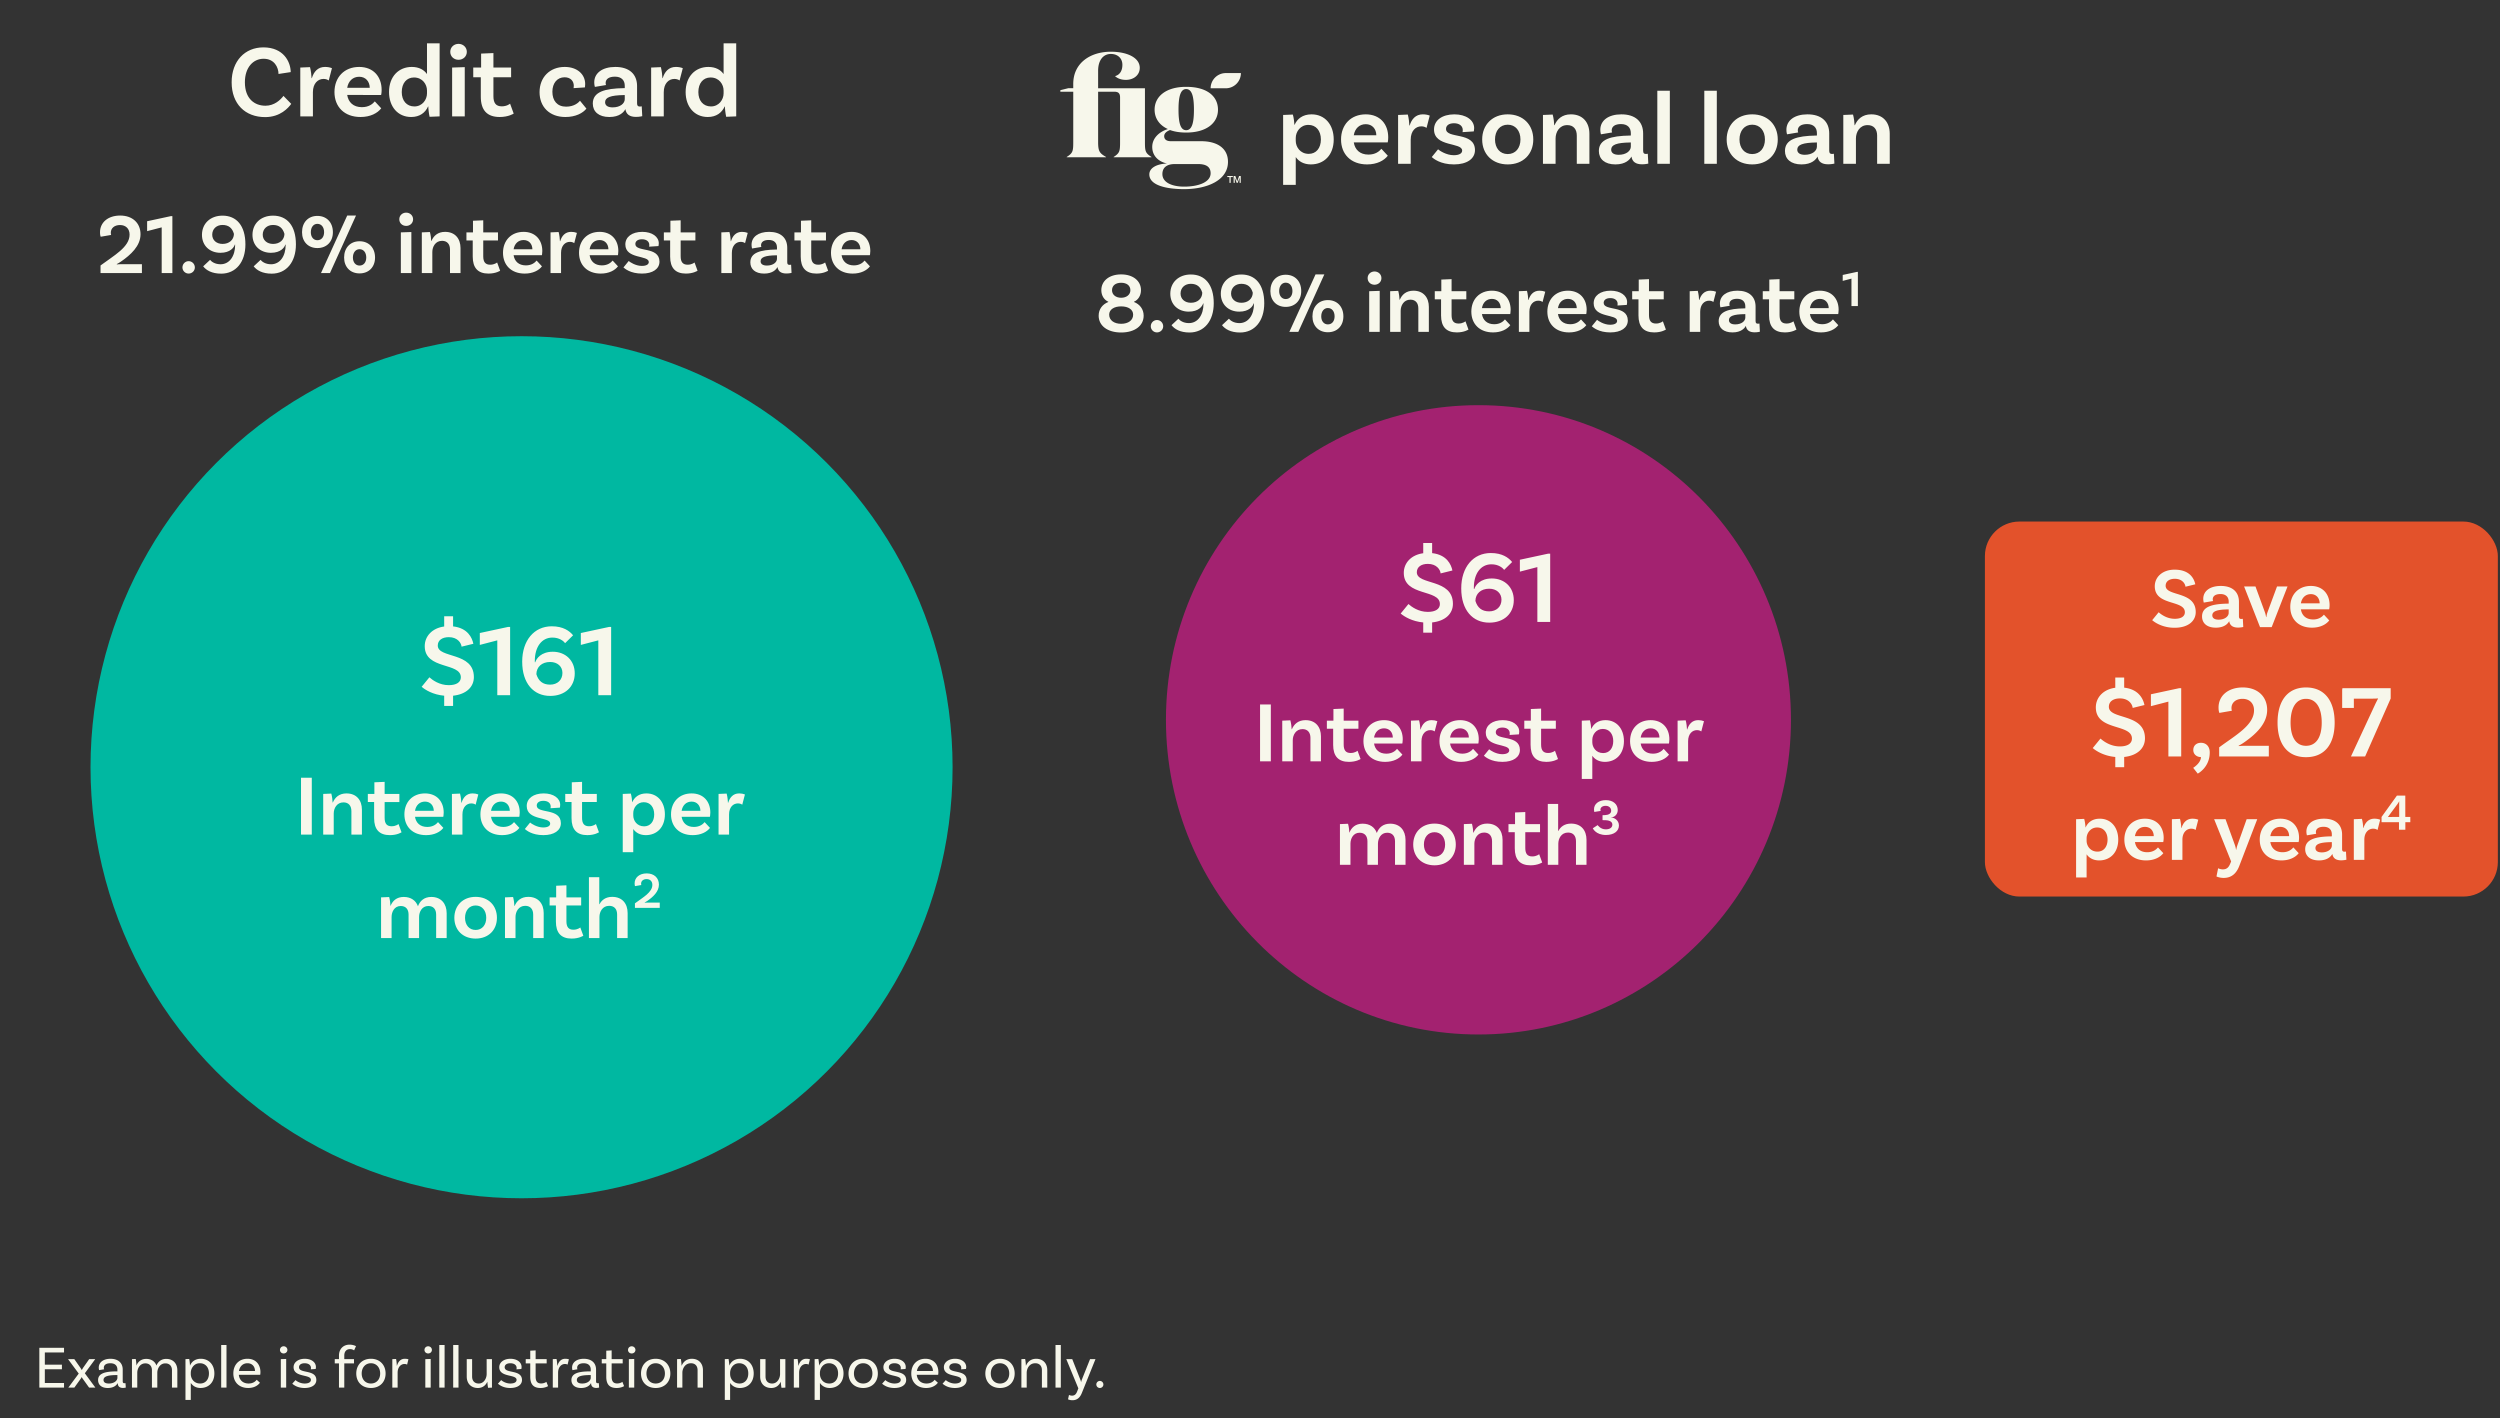
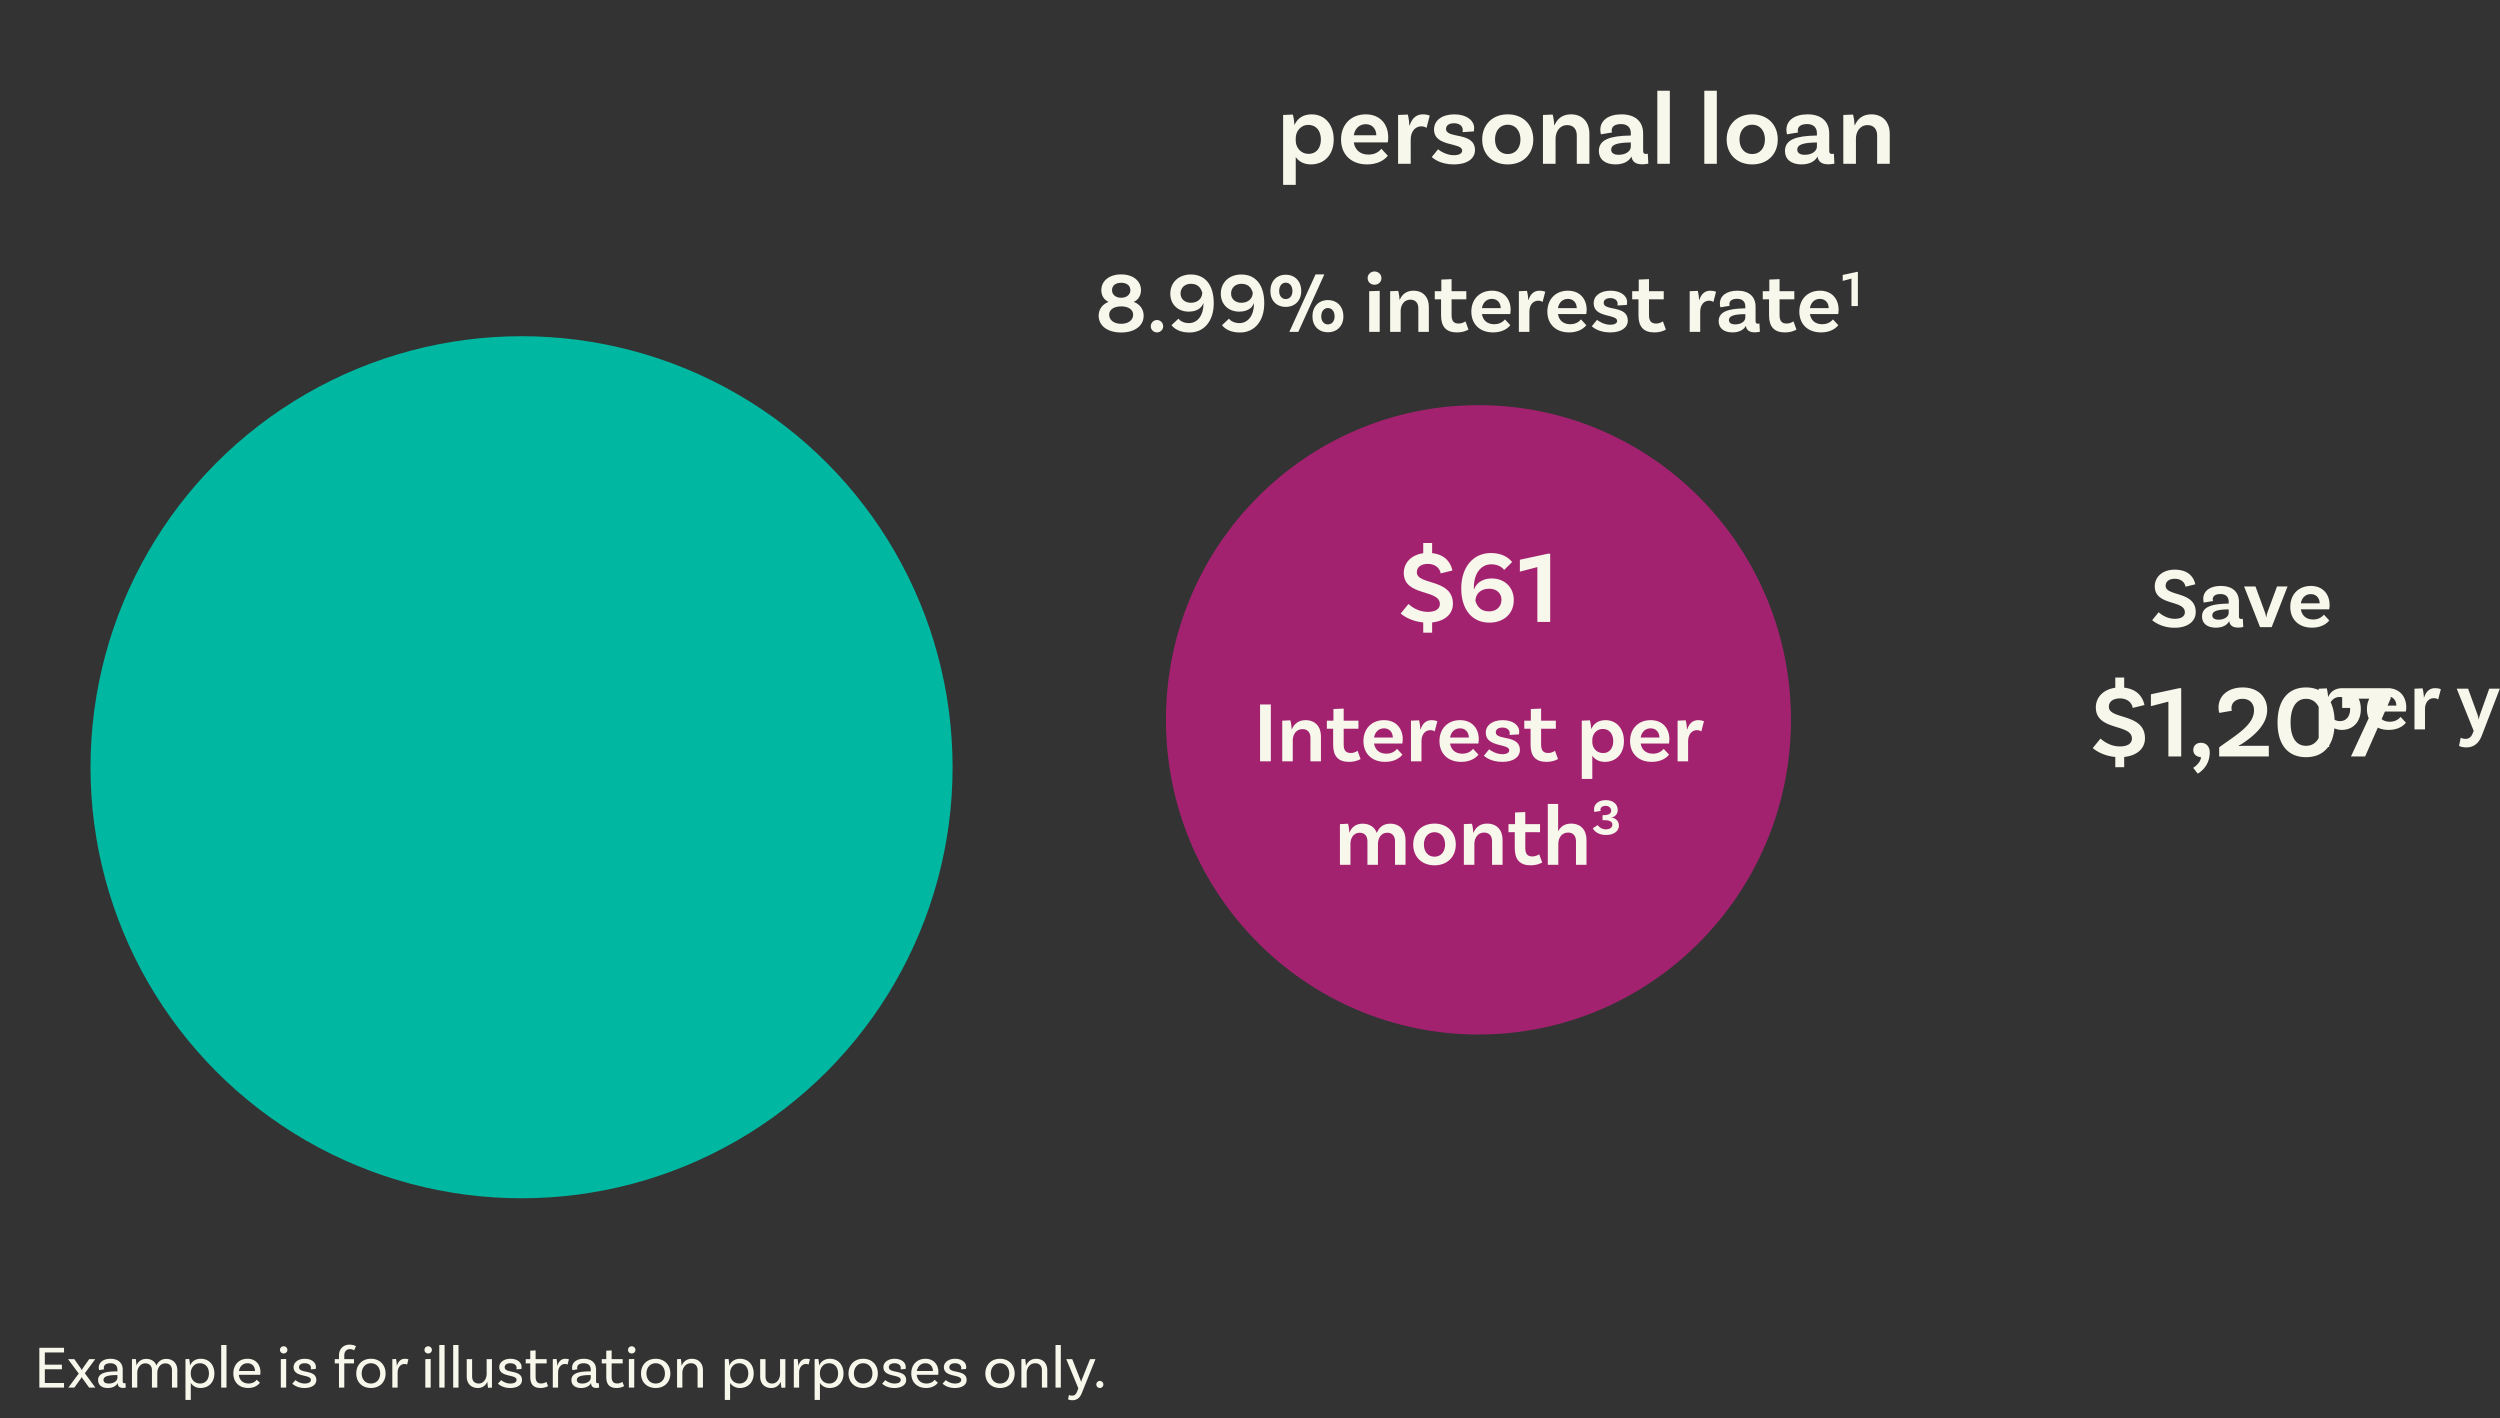
<svg xmlns="http://www.w3.org/2000/svg" width="580" height="329" fill="none">
  <rect width="100%" height="100%" fill="#333333" stroke="none" />
  <path fill="#F7F7EB" d="M14.854 313.768h-4.452v2.828h3.962v1.078H10.4v3.178h4.453v1.078H9.128v-9.24h5.726zm4.828 4.83 2.45 3.332h-1.456l-1.484-2.072c-.098-.126-.196-.28-.21-.392h-.028c-.028.112-.126.266-.224.392l-1.484 2.072h-1.4l2.422-3.262-2.478-3.346h1.456l1.386 1.974c.112.168.308.462.336.56h.028c.028-.098.196-.392.308-.56l1.386-1.974h1.4zm9.432 2.282.07 1.036s-.322.084-.672.084c-.686 0-1.19-.322-1.19-1.092v-.014h-.028c-.182.336-.756 1.12-2.296 1.12-1.456 0-2.24-.756-2.24-1.834 0-1.442 1.372-2.016 4.284-2.016h.196v-.42c0-.896-.546-1.47-1.638-1.47-.938 0-1.512.378-1.512 1.064a.75.75 0 0 0 .07.336l-1.162.196s-.084-.252-.084-.574c0-1.204 1.036-2.058 2.716-2.058 1.792 0 2.842.966 2.842 2.492v2.674c0 .364.098.504.406.504.084 0 .182-.014.238-.028m-3.864.098c1.288 0 1.988-.714 1.988-1.33v-.63h-.196c-2.254 0-3.024.406-3.024 1.134 0 .518.392.826 1.232.826m13.317-5.712c1.582 0 2.576 1.064 2.576 2.646v4.018h-1.246v-4.018c0-.966-.546-1.61-1.54-1.61-1.246 0-1.862 1.218-1.862 2.17v3.458h-1.246v-4.018c0-.966-.546-1.61-1.54-1.61-1.246 0-1.862 1.218-1.862 2.17v3.458h-1.232v-6.608l.868-.042c.112.504.168 1.246.168 1.54.336-.84 1.064-1.554 2.268-1.554 1.176 0 2.03.588 2.38 1.54.35-.84 1.078-1.54 2.268-1.54m8.018-.028c1.862 0 3.15 1.358 3.15 3.402 0 2.03-1.288 3.374-3.22 3.374-1.036 0-1.806-.49-2.254-1.176v3.948h-1.232v-9.464l.868-.042c.098.448.182 1.274.168 1.54h.014c.364-.854 1.148-1.582 2.506-1.582m-.14 5.74c1.232 0 2.03-.938 2.03-2.338 0-1.414-.812-2.366-2.114-2.366-1.4 0-2.1 1.246-2.1 2.226v.266c0 .994.658 2.212 2.184 2.212m4.87.952v-9.884h1.231v9.884zm9.05-2.968h-4.956c.126 1.218.952 2.016 2.268 2.016 1.008 0 1.582-.476 1.876-.868l.756.686c-.616.812-1.596 1.218-2.73 1.218-2.114 0-3.444-1.358-3.444-3.374 0-1.974 1.274-3.402 3.276-3.402 1.946 0 3.01 1.358 3.01 3.094 0 .392-.056.63-.056.63m-2.954-2.688c-1.064 0-1.792.742-1.974 1.806h3.724c-.014-1.092-.7-1.806-1.75-1.806m9.265-3.094c0 .476-.392.826-.868.826s-.854-.35-.854-.826.378-.84.854-.84.868.364.868.84m-1.526 8.75v-6.608l1.246-.042v6.65zm6.95-4.242a1.2 1.2 0 0 0 .043-.322c0-.686-.603-1.092-1.47-1.092-.826 0-1.302.378-1.302.924 0 1.554 3.976.434 4.017 2.94.014 1.19-1.12 1.876-2.73 1.876-1.624 0-2.478-.686-2.856-.994l.756-.84c.28.266 1.106.798 2.114.798.98 0 1.457-.35 1.457-.854 0-1.358-4.019-.49-4.019-2.94 0-1.092 1.037-1.946 2.59-1.946 1.554 0 2.59.812 2.59 1.904 0 .266-.056.462-.056.462zm9.118-4.69c-.868 0-1.344.588-1.344 1.484v.84h2.254v.994h-2.254v5.614h-1.232v-5.614h-.98v-.994h.98v-.812c0-1.526.98-2.548 2.464-2.548.742 0 1.344.266 1.484.35l-.434.98c-.154-.084-.434-.294-.938-.294m4.838 2.24c2.044 0 3.402 1.414 3.402 3.416s-1.358 3.36-3.402 3.36-3.402-1.358-3.402-3.36 1.358-3.416 3.402-3.416m0 5.74c1.288 0 2.142-.952 2.142-2.324s-.854-2.38-2.142-2.38-2.142 1.008-2.142 2.38.854 2.324 2.142 2.324m7.845-5.74c.294 0 .602.042.854.112l-.308 1.246a1.17 1.17 0 0 0-.616-.154c-.742 0-1.582.658-1.582 2.03v3.458h-1.232v-6.608l.868-.042c.112.504.168 1.246.168 1.54h.056c.252-.868.812-1.582 1.792-1.582m6.299-2.058c0 .476-.392.826-.868.826s-.854-.35-.854-.826.378-.84.854-.84.868.364.868.84m-1.526 8.75v-6.608l1.246-.042v6.65zm3.24 0v-9.884h1.232v9.884zm3.226 0v-9.884h1.232v9.884zm7.763-6.608h1.232v6.608l-.896.042a9 9 0 0 1-.168-1.4h-.014c-.364.798-1.064 1.442-2.198 1.442-1.582 0-2.576-1.064-2.576-2.646v-4.046h1.246v4.046c0 .966.546 1.61 1.54 1.61 1.218 0 1.834-1.246 1.834-2.198zm6.912 2.366c.028-.098.042-.224.042-.322 0-.686-.602-1.092-1.47-1.092-.826 0-1.302.378-1.302.924 0 1.554 3.976.434 4.018 2.94.014 1.19-1.12 1.876-2.73 1.876-1.624 0-2.478-.686-2.856-.994l.756-.84c.28.266 1.106.798 2.114.798.98 0 1.456-.35 1.456-.854 0-1.358-4.018-.49-4.018-2.94 0-1.092 1.036-1.946 2.59-1.946s2.59.812 2.59 1.904c0 .266-.056.462-.056.462zm6.942 2.898.392.994s-.658.434-1.736.434c-1.708 0-2.394-.91-2.394-2.604v-3.094h-1.05v-.994h1.05v-1.96l1.246-.07v2.03h2.562v.994h-2.562v3.052c0 1.064.378 1.596 1.274 1.596.77 0 1.218-.378 1.218-.378m4.373-5.348c.294 0 .602.042.854.112l-.308 1.246a1.17 1.17 0 0 0-.616-.154c-.742 0-1.582.658-1.582 2.03v3.458h-1.232v-6.608l.868-.042c.112.504.168 1.246.168 1.54h.056c.252-.868.812-1.582 1.792-1.582m7.797 5.642.07 1.036s-.322.084-.672.084c-.686 0-1.19-.322-1.19-1.092v-.014h-.028c-.182.336-.756 1.12-2.296 1.12-1.456 0-2.24-.756-2.24-1.834 0-1.442 1.372-2.016 4.284-2.016h.196v-.42c0-.896-.546-1.47-1.638-1.47-.938 0-1.512.378-1.512 1.064a.75.75 0 0 0 .07.336l-1.162.196s-.084-.252-.084-.574c0-1.204 1.036-2.058 2.716-2.058 1.792 0 2.842.966 2.842 2.492v2.674c0 .364.098.504.406.504.084 0 .182-.014.238-.028m-3.864.098c1.288 0 1.988-.714 1.988-1.33v-.63h-.196c-2.254 0-3.024.406-3.024 1.134 0 .518.392.826 1.232.826m9.331-.392.392.994s-.658.434-1.736.434c-1.708 0-2.394-.91-2.394-2.604v-3.094h-1.05v-.994h1.05v-1.96l1.246-.07v2.03h2.562v.994h-2.562v3.052c0 1.064.378 1.596 1.274 1.596.77 0 1.218-.378 1.218-.378m3.028-7.406c0 .476-.392.826-.868.826s-.854-.35-.854-.826.378-.84.854-.84.868.364.868.84m-1.526 8.75v-6.608l1.246-.042v6.65zm6.223-6.692c2.044 0 3.402 1.414 3.402 3.416s-1.358 3.36-3.402 3.36-3.402-1.358-3.402-3.36 1.358-3.416 3.402-3.416m0 5.74c1.288 0 2.142-.952 2.142-2.324s-.854-2.38-2.142-2.38-2.142 1.008-2.142 2.38.854 2.324 2.142 2.324m8.391-5.74c1.582 0 2.576 1.064 2.576 2.646v4.046h-1.246v-4.046c0-.966-.546-1.61-1.54-1.61-1.372 0-1.988 1.246-1.988 2.198v3.458h-1.232v-6.608l.868-.042c.112.504.168 1.246.168 1.54h.042c.35-.826 1.092-1.582 2.352-1.582m11.2 0c1.862 0 3.15 1.358 3.15 3.402 0 2.03-1.288 3.374-3.22 3.374-1.036 0-1.806-.49-2.254-1.176v3.948h-1.232v-9.464l.868-.042c.098.448.182 1.274.168 1.54h.014c.364-.854 1.148-1.582 2.506-1.582m-.14 5.74c1.232 0 2.03-.938 2.03-2.338 0-1.414-.812-2.366-2.114-2.366-1.4 0-2.1 1.246-2.1 2.226v.266c0 .994.658 2.212 2.184 2.212m9.405-5.656h1.232v6.608l-.896.042a9 9 0 0 1-.168-1.4h-.014c-.364.798-1.064 1.442-2.198 1.442-1.582 0-2.576-1.064-2.576-2.646v-4.046h1.246v4.046c0 .966.546 1.61 1.54 1.61 1.218 0 1.834-1.246 1.834-2.198zm6.073-.084c.294 0 .602.042.854.112l-.308 1.246a1.17 1.17 0 0 0-.616-.154c-.742 0-1.582.658-1.582 2.03v3.458h-1.232v-6.608l.868-.042c.112.504.168 1.246.168 1.54h.056c.252-.868.812-1.582 1.792-1.582m5.498 0c1.862 0 3.15 1.358 3.15 3.402 0 2.03-1.288 3.374-3.22 3.374-1.036 0-1.806-.49-2.254-1.176v3.948h-1.232v-9.464l.868-.042c.098.448.182 1.274.168 1.54h.014c.364-.854 1.148-1.582 2.506-1.582m-.14 5.74c1.232 0 2.03-.938 2.03-2.338 0-1.414-.812-2.366-2.114-2.366-1.4 0-2.1 1.246-2.1 2.226v.266c0 .994.658 2.212 2.184 2.212m7.851-5.74c2.044 0 3.402 1.414 3.402 3.416s-1.358 3.36-3.402 3.36-3.402-1.358-3.402-3.36 1.358-3.416 3.402-3.416m0 5.74c1.288 0 2.142-.952 2.142-2.324s-.854-2.38-2.142-2.38-2.142 1.008-2.142 2.38.854 2.324 2.142 2.324m8.685-3.29c.028-.098.042-.224.042-.322 0-.686-.602-1.092-1.47-1.092-.826 0-1.302.378-1.302.924 0 1.554 3.976.434 4.018 2.94.014 1.19-1.12 1.876-2.73 1.876-1.624 0-2.478-.686-2.856-.994l.756-.84c.28.266 1.106.798 2.114.798.98 0 1.456-.35 1.456-.854 0-1.358-4.018-.49-4.018-2.94 0-1.092 1.036-1.946 2.59-1.946s2.59.812 2.59 1.904c0 .266-.056.462-.056.462zm8.704 1.274h-4.956c.126 1.218.952 2.016 2.268 2.016 1.008 0 1.582-.476 1.876-.868l.756.686c-.616.812-1.596 1.218-2.73 1.218-2.114 0-3.444-1.358-3.444-3.374 0-1.974 1.274-3.402 3.276-3.402 1.946 0 3.01 1.358 3.01 3.094 0 .392-.056.63-.056.63m-2.954-2.688c-1.064 0-1.792.742-1.974 1.806h3.724c-.014-1.092-.7-1.806-1.75-1.806m8.278 1.414c.028-.098.042-.224.042-.322 0-.686-.602-1.092-1.47-1.092-.826 0-1.302.378-1.302.924 0 1.554 3.976.434 4.018 2.94.014 1.19-1.12 1.876-2.73 1.876-1.624 0-2.478-.686-2.856-.994l.756-.84c.28.266 1.106.798 2.114.798.98 0 1.456-.35 1.456-.854 0-1.358-4.018-.49-4.018-2.94 0-1.092 1.036-1.946 2.59-1.946s2.59.812 2.59 1.904c0 .266-.056.462-.056.462zm9.033-2.45c2.044 0 3.402 1.414 3.402 3.416s-1.358 3.36-3.402 3.36-3.402-1.358-3.402-3.36 1.358-3.416 3.402-3.416m0 5.74c1.288 0 2.142-.952 2.142-2.324s-.854-2.38-2.142-2.38-2.142 1.008-2.142 2.38.854 2.324 2.142 2.324m8.391-5.74c1.582 0 2.576 1.064 2.576 2.646v4.046h-1.246v-4.046c0-.966-.546-1.61-1.54-1.61-1.372 0-1.988 1.246-1.988 2.198v3.458h-1.232v-6.608l.868-.042c.112.504.168 1.246.168 1.54h.042c.35-.826 1.092-1.582 2.352-1.582m4.487 6.692v-9.884h1.232v9.884zm6.138 1.176c-.378.98-.994 1.75-2.212 1.75-.63 0-1.022-.21-1.022-.21l.224-1.022s.308.168.714.168c.686 0 .98-.448 1.204-1.036l.252-.658-2.8-6.776h1.386l1.82 4.62c.14.336.168.448.224.728h.014c.056-.308.112-.434.224-.728l1.848-4.62h1.26zm3.33-1.904c0-.448.364-.826.826-.826.448 0 .812.378.812.826a.813.813 0 0 1-.812.812.816.816 0 0 1-.826-.812" />
-   <rect width="119" height="87" x="460.5" y="121" fill="#E3522B" rx="8" />
-   <path fill="#F7F7EB" d="M507.028 136.12c-.06-.72-.78-1.84-2.46-1.84-1.32 0-2.14.62-2.14 1.62 0 2.54 6.98 1.16 6.98 6.1 0 2.08-1.74 3.64-4.92 3.64-2.62 0-4.42-1.1-5.18-1.76l1.5-1.84c.58.52 1.92 1.52 3.74 1.52 1.52 0 2.34-.58 2.34-1.52 0-2.92-6.98-1.42-6.98-6.02 0-2.2 1.84-3.86 4.6-3.86 3.54 0 4.54 2.12 4.8 3.4zm13.308 7.44.1 1.9s-.54.14-1.2.14c-1.22 0-1.9-.48-2.06-1.5-.28.54-1.08 1.52-3.1 1.52-2.06 0-3.2-1.04-3.2-2.6 0-2.26 2.3-2.92 6.02-2.98h.16v-.46c0-1.06-.64-1.76-1.9-1.76-1.16 0-1.8.46-1.8 1.24 0 .16.04.28.08.38l-2.16.36s-.12-.38-.12-.88c0-1.78 1.54-2.98 4.08-2.98 2.7 0 4.2 1.4 4.2 3.7v3.32c0 .48.16.64.56.64.12 0 .24-.02.34-.04m-5.62.2c1.48 0 2.34-.78 2.34-1.58v-.8h-.16c-2.56.04-3.64.44-3.64 1.38 0 .64.52 1 1.46 1m13.554-7.7h2.44l-3.68 9.44h-2.7l-3.7-9.44h2.64l2.16 5.9c.18.5.22.72.3 1.2h.06c.1-.52.14-.76.3-1.2zm8.375 7.66c1.36 0 2.1-.64 2.5-1.12l1.24 1.34c-.72.94-2.1 1.68-4 1.68-3.14 0-5.04-1.98-5.04-4.82s1.88-4.86 4.78-4.86c2.76 0 4.34 1.9 4.34 4.44 0 .6-.1.98-.1.98h-6.56c.22 1.4 1.18 2.36 2.84 2.36m-.52-5.88c-1.22 0-2.1.82-2.32 2.14h4.36c-.02-1.24-.8-2.14-2.04-2.14m-38.49 33.46c0 2.256-1.704 3.984-4.824 4.32v2.376h-2.064v-2.376c-2.616-.24-4.416-1.368-5.232-2.064l1.8-2.208c.696.624 2.304 1.824 4.488 1.824 1.824 0 2.808-.696 2.808-1.824 0-3.504-8.376-1.704-8.376-7.224 0-2.352 1.776-4.2 4.512-4.56v-2.376h2.064v2.352c3.408.384 4.416 2.64 4.704 4.032l-2.736.672c-.072-.864-.936-2.208-2.952-2.208-1.584 0-2.568.744-2.568 1.944 0 3.048 8.376 1.392 8.376 7.32m5.432 4.2v-12.72l-4.056 1.056v-2.76l6.576-1.416h.456v15.84zm5.778-1.488c0-1.008.696-1.68 1.8-1.68 1.08 0 2.016.744 2.016 2.232 0 3.504-2.784 4.92-2.784 4.92l-1.056-1.344s1.8-1.104 1.8-2.496c-1.008 0-1.776-.672-1.776-1.632m10.562-.912c.168-.024.648-.072 1.272-.072h5.688v2.472h-11.52v-2.112c3.744-2.784 8.088-5.112 8.088-8.592 0-1.608-1.032-2.664-2.664-2.664-1.536 0-2.568.864-2.568 2.16 0 .216.048.456.096.6l-2.904.504c-.072-.168-.192-.528-.192-1.248 0-2.76 2.256-4.656 5.616-4.656 3.432 0 5.664 2.088 5.664 5.208 0 3.264-2.736 5.736-5.448 7.608-.336.24-.984.624-1.176.696zm15.585 2.568c-4.248 0-6.6-2.976-6.6-8.016 0-5.088 2.352-8.16 6.6-8.16 4.296 0 6.648 3.072 6.648 8.16 0 5.04-2.352 8.016-6.648 8.016m0-2.64c2.28 0 3.648-1.872 3.648-5.376 0-3.552-1.368-5.52-3.648-5.52-2.232 0-3.576 1.968-3.576 5.52 0 3.504 1.344 5.376 3.576 5.376m8.439-13.368h11.208v2.4l-5.928 13.44h-3.288l5.664-12.192c.264-.528.552-1.128.624-1.2l-.048-.072a13 13 0 0 1-1.2.048h-4.368v2.16h-2.712v-4.32h.048zm-56.278 30.28c2.58 0 4.28 2 4.28 4.86 0 3-1.86 4.82-4.42 4.82-1.38 0-2.36-.6-2.92-1.42v5.38h-2.44v-13.52l1.88-.08c.18.6.3 1.68.3 1.98h.04c.5-1.14 1.54-2.02 3.28-2.02m-.54 7.64c1.42 0 2.34-1.1 2.34-2.78 0-1.7-.94-2.82-2.42-2.82-1.54 0-2.44 1.32-2.44 2.52v.56c0 1.16.84 2.52 2.52 2.52m11.539.14c1.36 0 2.1-.64 2.5-1.12l1.24 1.34c-.72.94-2.1 1.68-4 1.68-3.14 0-5.04-1.98-5.04-4.82s1.88-4.86 4.78-4.86c2.76 0 4.34 1.9 4.34 4.44 0 .6-.1.98-.1.98h-6.56c.22 1.4 1.18 2.36 2.84 2.36m-.52-5.88c-1.22 0-2.1.82-2.32 2.14h4.36c-.02-1.24-.8-2.14-2.04-2.14m11.028-1.9c.5 0 .94.08 1.34.24l-.62 2.38c-.28-.2-.6-.3-1.02-.3-1.06 0-2.04.86-2.04 2.56v4.68h-2.44v-9.44l1.88-.08c.18.66.3 1.72.3 2.12h.06c.36-1.2 1.14-2.16 2.54-2.16m10.862 10.94c-.6 1.58-1.66 2.8-3.62 2.8-1.02 0-1.68-.34-1.68-.34l.38-1.9s.5.26 1.1.26c.9 0 1.34-.48 1.66-1.22l.26-.62-3.94-9.8h2.64l2.14 5.9c.18.5.22.72.3 1.2h.04c.1-.5.16-.74.32-1.2l2.1-5.9h2.46zm10.037-3.16c1.36 0 2.1-.64 2.5-1.12l1.24 1.34c-.72.94-2.1 1.68-4 1.68-3.14 0-5.04-1.98-5.04-4.82s1.88-4.86 4.78-4.86c2.76 0 4.34 1.9 4.34 4.44 0 .6-.1.98-.1.98h-6.56c.22 1.4 1.18 2.36 2.84 2.36m-.52-5.88c-1.22 0-2.1.82-2.32 2.14h4.36c-.02-1.24-.8-2.14-2.04-2.14m15.227 5.72.1 1.9s-.54.14-1.2.14c-1.22 0-1.9-.48-2.06-1.5-.28.54-1.08 1.52-3.1 1.52-2.06 0-3.2-1.04-3.2-2.6 0-2.26 2.3-2.92 6.02-2.98h.16v-.46c0-1.06-.64-1.76-1.9-1.76-1.16 0-1.8.46-1.8 1.24 0 .16.04.28.08.38l-2.16.36s-.12-.38-.12-.88c0-1.78 1.54-2.98 4.08-2.98 2.7 0 4.2 1.4 4.2 3.7v3.32c0 .48.16.64.56.64.12 0 .24-.02.34-.04m-5.62.2c1.48 0 2.34-.78 2.34-1.58v-.8h-.16c-2.56.04-3.64.44-3.64 1.38 0 .64.52 1 1.46 1m12.221-7.82c.5 0 .94.08 1.34.24l-.62 2.38c-.28-.2-.6-.3-1.02-.3-1.06 0-2.04.86-2.04 2.56v4.68h-2.44v-9.44l1.88-.08c.18.66.3 1.72.3 2.12h.06c.36-1.2 1.14-2.16 2.54-2.16m7.163-5.36v4.956h1.164v1.224h-1.152v1.74h-1.476v-1.74h-4.044v-1.224l3.564-4.956zm-1.416 4.956v-2.88c0-.228 0-.612.024-.696l-.036-.036a8 8 0 0 1-.42.66l-1.656 2.232c-.168.228-.432.612-.516.696l.024.048c.12-.024.48-.024.708-.024z" />
+   <path fill="#F7F7EB" d="M507.028 136.12c-.06-.72-.78-1.84-2.46-1.84-1.32 0-2.14.62-2.14 1.62 0 2.54 6.98 1.16 6.98 6.1 0 2.08-1.74 3.64-4.92 3.64-2.62 0-4.42-1.1-5.18-1.76l1.5-1.84c.58.52 1.92 1.52 3.74 1.52 1.52 0 2.34-.58 2.34-1.52 0-2.92-6.98-1.42-6.98-6.02 0-2.2 1.84-3.86 4.6-3.86 3.54 0 4.54 2.12 4.8 3.4zm13.308 7.44.1 1.9s-.54.14-1.2.14c-1.22 0-1.9-.48-2.06-1.5-.28.54-1.08 1.52-3.1 1.52-2.06 0-3.2-1.04-3.2-2.6 0-2.26 2.3-2.92 6.02-2.98h.16v-.46c0-1.06-.64-1.76-1.9-1.76-1.16 0-1.8.46-1.8 1.24 0 .16.04.28.08.38l-2.16.36s-.12-.38-.12-.88c0-1.78 1.54-2.98 4.08-2.98 2.7 0 4.2 1.4 4.2 3.7v3.32c0 .48.16.64.56.64.12 0 .24-.02.34-.04m-5.62.2c1.48 0 2.34-.78 2.34-1.58v-.8h-.16c-2.56.04-3.64.44-3.64 1.38 0 .64.52 1 1.46 1m13.554-7.7h2.44l-3.68 9.44h-2.7l-3.7-9.44h2.64l2.16 5.9c.18.5.22.72.3 1.2h.06c.1-.52.14-.76.3-1.2zm8.375 7.66c1.36 0 2.1-.64 2.5-1.12l1.24 1.34c-.72.94-2.1 1.68-4 1.68-3.14 0-5.04-1.98-5.04-4.82s1.88-4.86 4.78-4.86c2.76 0 4.34 1.9 4.34 4.44 0 .6-.1.98-.1.98h-6.56c.22 1.4 1.18 2.36 2.84 2.36m-.52-5.88c-1.22 0-2.1.82-2.32 2.14h4.36c-.02-1.24-.8-2.14-2.04-2.14m-38.49 33.46c0 2.256-1.704 3.984-4.824 4.32v2.376h-2.064v-2.376c-2.616-.24-4.416-1.368-5.232-2.064l1.8-2.208c.696.624 2.304 1.824 4.488 1.824 1.824 0 2.808-.696 2.808-1.824 0-3.504-8.376-1.704-8.376-7.224 0-2.352 1.776-4.2 4.512-4.56v-2.376h2.064v2.352c3.408.384 4.416 2.64 4.704 4.032l-2.736.672c-.072-.864-.936-2.208-2.952-2.208-1.584 0-2.568.744-2.568 1.944 0 3.048 8.376 1.392 8.376 7.32m5.432 4.2v-12.72l-4.056 1.056v-2.76l6.576-1.416h.456v15.84zm5.778-1.488c0-1.008.696-1.68 1.8-1.68 1.08 0 2.016.744 2.016 2.232 0 3.504-2.784 4.92-2.784 4.92l-1.056-1.344s1.8-1.104 1.8-2.496c-1.008 0-1.776-.672-1.776-1.632m10.562-.912c.168-.024.648-.072 1.272-.072h5.688v2.472h-11.52v-2.112c3.744-2.784 8.088-5.112 8.088-8.592 0-1.608-1.032-2.664-2.664-2.664-1.536 0-2.568.864-2.568 2.16 0 .216.048.456.096.6l-2.904.504c-.072-.168-.192-.528-.192-1.248 0-2.76 2.256-4.656 5.616-4.656 3.432 0 5.664 2.088 5.664 5.208 0 3.264-2.736 5.736-5.448 7.608-.336.24-.984.624-1.176.696zm15.585 2.568c-4.248 0-6.6-2.976-6.6-8.016 0-5.088 2.352-8.16 6.6-8.16 4.296 0 6.648 3.072 6.648 8.16 0 5.04-2.352 8.016-6.648 8.016m0-2.64c2.28 0 3.648-1.872 3.648-5.376 0-3.552-1.368-5.52-3.648-5.52-2.232 0-3.576 1.968-3.576 5.52 0 3.504 1.344 5.376 3.576 5.376m8.439-13.368h11.208v2.4l-5.928 13.44h-3.288l5.664-12.192c.264-.528.552-1.128.624-1.2l-.048-.072a13 13 0 0 1-1.2.048h-4.368v2.16h-2.712v-4.32h.048zc2.58 0 4.28 2 4.28 4.86 0 3-1.86 4.82-4.42 4.82-1.38 0-2.36-.6-2.92-1.42v5.38h-2.44v-13.52l1.88-.08c.18.6.3 1.68.3 1.98h.04c.5-1.14 1.54-2.02 3.28-2.02m-.54 7.64c1.42 0 2.34-1.1 2.34-2.78 0-1.7-.94-2.82-2.42-2.82-1.54 0-2.44 1.32-2.44 2.52v.56c0 1.16.84 2.52 2.52 2.52m11.539.14c1.36 0 2.1-.64 2.5-1.12l1.24 1.34c-.72.94-2.1 1.68-4 1.68-3.14 0-5.04-1.98-5.04-4.82s1.88-4.86 4.78-4.86c2.76 0 4.34 1.9 4.34 4.44 0 .6-.1.98-.1.98h-6.56c.22 1.4 1.18 2.36 2.84 2.36m-.52-5.88c-1.22 0-2.1.82-2.32 2.14h4.36c-.02-1.24-.8-2.14-2.04-2.14m11.028-1.9c.5 0 .94.08 1.34.24l-.62 2.38c-.28-.2-.6-.3-1.02-.3-1.06 0-2.04.86-2.04 2.56v4.68h-2.44v-9.44l1.88-.08c.18.66.3 1.72.3 2.12h.06c.36-1.2 1.14-2.16 2.54-2.16m10.862 10.94c-.6 1.58-1.66 2.8-3.62 2.8-1.02 0-1.68-.34-1.68-.34l.38-1.9s.5.26 1.1.26c.9 0 1.34-.48 1.66-1.22l.26-.62-3.94-9.8h2.64l2.14 5.9c.18.5.22.72.3 1.2h.04c.1-.5.16-.74.32-1.2l2.1-5.9h2.46zm10.037-3.16c1.36 0 2.1-.64 2.5-1.12l1.24 1.34c-.72.94-2.1 1.68-4 1.68-3.14 0-5.04-1.98-5.04-4.82s1.88-4.86 4.78-4.86c2.76 0 4.34 1.9 4.34 4.44 0 .6-.1.98-.1.98h-6.56c.22 1.4 1.18 2.36 2.84 2.36m-.52-5.88c-1.22 0-2.1.82-2.32 2.14h4.36c-.02-1.24-.8-2.14-2.04-2.14m15.227 5.72.1 1.9s-.54.14-1.2.14c-1.22 0-1.9-.48-2.06-1.5-.28.54-1.08 1.52-3.1 1.52-2.06 0-3.2-1.04-3.2-2.6 0-2.26 2.3-2.92 6.02-2.98h.16v-.46c0-1.06-.64-1.76-1.9-1.76-1.16 0-1.8.46-1.8 1.24 0 .16.04.28.08.38l-2.16.36s-.12-.38-.12-.88c0-1.78 1.54-2.98 4.08-2.98 2.7 0 4.2 1.4 4.2 3.7v3.32c0 .48.16.64.56.64.12 0 .24-.02.34-.04m-5.62.2c1.48 0 2.34-.78 2.34-1.58v-.8h-.16c-2.56.04-3.64.44-3.64 1.38 0 .64.52 1 1.46 1m12.221-7.82c.5 0 .94.08 1.34.24l-.62 2.38c-.28-.2-.6-.3-1.02-.3-1.06 0-2.04.86-2.04 2.56v4.68h-2.44v-9.44l1.88-.08c.18.66.3 1.72.3 2.12h.06c.36-1.2 1.14-2.16 2.54-2.16m7.163-5.36v4.956h1.164v1.224h-1.152v1.74h-1.476v-1.74h-4.044v-1.224l3.564-4.956zm-1.416 4.956v-2.88c0-.228 0-.612.024-.696l-.036-.036a8 8 0 0 1-.42.66l-1.656 2.232c-.168.228-.432.612-.516.696l.024.048c.12-.024.48-.024.708-.024z" />
  <circle cx="121" cy="178" r="100" fill="#00B8A1" />
  <ellipse cx="343" cy="167" fill="#A32270" rx="72.5" ry="73" />
-   <path fill="#F7F7EB" d="M109.939 157.085c0 2.256-1.704 3.984-4.824 4.32v2.376h-2.064v-2.376c-2.616-.24-4.416-1.368-5.232-2.064l1.8-2.208c.696.624 2.304 1.824 4.488 1.824 1.824 0 2.808-.696 2.808-1.824 0-3.504-8.376-1.704-8.376-7.224 0-2.352 1.776-4.2 4.512-4.56v-2.376h2.064v2.352c3.408.384 4.416 2.64 4.704 4.032l-2.736.672c-.072-.864-.936-2.208-2.952-2.208-1.584 0-2.568.744-2.568 1.944 0 3.048 8.376 1.392 8.376 7.32m5.433 4.2v-12.72l-4.056 1.056v-2.76l6.576-1.416h.456v15.84zm12.881-10.08c2.928 0 5.088 2.016 5.088 5.016 0 3.144-2.304 5.232-5.688 5.232-3.84 0-6.504-2.88-6.504-7.944 0-4.944 2.784-8.208 6.864-8.208 2.616 0 4.104 1.056 4.944 2.088l-1.848 1.824c-.36-.48-1.32-1.296-2.952-1.296-2.472 0-4.08 2.16-4.08 5.4v.312l.096.024c.264-.864 1.368-2.448 4.08-2.448m-.624 7.632c1.68 0 2.856-1.08 2.856-2.712 0-1.512-1.152-2.544-2.856-2.544-1.92 0-3.168 1.152-3.192 2.832.48 1.56 1.464 2.424 3.192 2.424m11.18 2.448v-12.72l-4.056 1.056v-2.76l6.576-1.416h.456v15.84zm-68.975 32.348v-13.2h2.5v13.2zm10.55-9.56c2.32 0 3.58 1.58 3.58 3.76v5.8h-2.44v-5.46c0-1.22-.64-2.02-1.84-2.02-1.56 0-2.26 1.4-2.26 2.58v4.9h-2.44v-9.44l1.88-.08c.18.66.3 1.64.3 2.06h.06c.48-1.14 1.44-2.1 3.16-2.1m12.072 7.1.7 1.92s-.98.66-2.7.66c-2.46 0-3.66-1.32-3.66-3.94v-3.74h-1.46v-1.88h1.52v-2.7l2.38-.1v2.8h3.42v1.88h-3.42v3.66c0 1.34.5 1.96 1.62 1.96 1.02 0 1.6-.52 1.6-.52m6.663.68c1.36 0 2.1-.64 2.5-1.12l1.24 1.34c-.72.94-2.1 1.68-4 1.68-3.14 0-5.04-1.98-5.04-4.82s1.88-4.86 4.78-4.86c2.76 0 4.34 1.9 4.34 4.44 0 .6-.1.98-.1.98h-6.56c.22 1.4 1.18 2.36 2.84 2.36m-.52-5.88c-1.22 0-2.1.82-2.32 2.14h4.36c-.02-1.24-.8-2.14-2.04-2.14m11.027-1.9c.5 0 .94.08 1.34.24l-.62 2.38c-.28-.2-.6-.3-1.02-.3-1.06 0-2.04.86-2.04 2.56v4.68h-2.44v-9.44l1.88-.08c.18.66.3 1.72.3 2.12h.06c.36-1.2 1.14-2.16 2.54-2.16m7.13 7.78c1.36 0 2.1-.64 2.5-1.12l1.24 1.34c-.72.94-2.1 1.68-4 1.68-3.14 0-5.04-1.98-5.04-4.82s1.88-4.86 4.78-4.86c2.76 0 4.34 1.9 4.34 4.44 0 .6-.1.98-.1.98h-6.56c.22 1.4 1.18 2.36 2.84 2.36m-.52-5.88c-1.22 0-2.1.82-2.32 2.14h4.36c-.02-1.24-.8-2.14-2.04-2.14m11.487 1.54c.02-.08.04-.24.04-.38 0-.82-.66-1.34-1.7-1.34-1 0-1.54.46-1.54 1.1 0 1.98 5.56.46 5.6 4.08 0 1.7-1.56 2.78-4.06 2.78-2.68 0-3.96-1.14-4.3-1.42l1.22-1.5c.26.24 1.6 1.14 3.02 1.14 1.1 0 1.64-.36 1.64-.9 0-1.64-5.44-.62-5.44-4.08 0-1.76 1.56-2.92 3.94-2.92 2.26 0 3.82 1.12 3.82 2.66 0 .38-.08.64-.08.64zm10.534 3.66.7 1.92s-.98.66-2.7.66c-2.46 0-3.66-1.32-3.66-3.94v-3.74h-1.46v-1.88h1.52v-2.7l2.38-.1v2.8h3.42v1.88h-3.42v3.66c0 1.34.5 1.96 1.62 1.96 1.02 0 1.6-.52 1.6-.52m11.718-7.1c2.58 0 4.28 2 4.28 4.86 0 3-1.86 4.82-4.42 4.82-1.38 0-2.36-.6-2.92-1.42v5.38h-2.44v-13.52l1.88-.08c.18.6.3 1.68.3 1.98h.04c.5-1.14 1.54-2.02 3.28-2.02m-.54 7.64c1.42 0 2.34-1.1 2.34-2.78 0-1.7-.94-2.82-2.42-2.82-1.54 0-2.44 1.32-2.44 2.52v.56c0 1.16.84 2.52 2.52 2.52m11.54.14c1.36 0 2.1-.64 2.5-1.12l1.24 1.34c-.72.94-2.1 1.68-4 1.68-3.14 0-5.04-1.98-5.04-4.82s1.88-4.86 4.78-4.86c2.76 0 4.34 1.9 4.34 4.44 0 .6-.1.98-.1.98h-6.56c.22 1.4 1.18 2.36 2.84 2.36m-.52-5.88c-1.22 0-2.1.82-2.32 2.14h4.36c-.02-1.24-.8-2.14-2.04-2.14m11.027-1.9c.5 0 .94.08 1.34.24l-.62 2.38c-.28-.2-.6-.3-1.02-.3-1.06 0-2.04.86-2.04 2.56v4.68h-2.44v-9.44l1.88-.08c.18.66.3 1.72.3 2.12h.06c.36-1.2 1.14-2.16 2.54-2.16m-71.417 24.02c2.28 0 3.56 1.58 3.56 3.78v5.76h-2.44v-5.44c0-1.22-.62-2-1.82-2-1.48 0-2.14 1.38-2.14 2.54v4.9h-2.44v-5.44c0-1.22-.62-2-1.82-2-1.48 0-2.12 1.38-2.12 2.54v4.9h-2.44v-9.44l1.88-.08c.18.62.3 1.64.3 2.06h.02c.46-1.16 1.4-2.08 3.06-2.08 1.68 0 2.82.84 3.3 2.16.44-1.2 1.4-2.16 3.1-2.16m10.28-.02c2.98 0 4.94 2.02 4.94 4.86s-1.96 4.82-4.94 4.82c-2.96 0-4.94-1.98-4.94-4.82s1.98-4.86 4.94-4.86m0 7.68c1.5 0 2.46-1.16 2.46-2.82 0-1.68-.96-2.86-2.46-2.86s-2.46 1.18-2.46 2.86c0 1.66.96 2.82 2.46 2.82m12.21-7.68c2.32 0 3.58 1.58 3.58 3.76v5.8h-2.44v-5.46c0-1.22-.64-2.02-1.84-2.02-1.56 0-2.26 1.4-2.26 2.58v4.9h-2.44v-9.44l1.88-.08c.18.66.3 1.64.3 2.06h.06c.48-1.14 1.44-2.1 3.16-2.1m12.073 7.1.7 1.92s-.98.66-2.7.66c-2.46 0-3.66-1.32-3.66-3.94v-3.74h-1.46v-1.88h1.52v-2.7l2.38-.1v2.8h3.42v1.88h-3.42v3.66c0 1.34.5 1.96 1.62 1.96 1.02 0 1.6-.52 1.6-.52m7.4-7.1c2.34 0 3.58 1.58 3.58 3.76v5.8h-2.44v-5.46c0-1.22-.62-2.02-1.84-2.02-1.56 0-2.26 1.38-2.26 2.58v4.9h-2.44v-14.12h2.4v6.26h.06c.5-.96 1.42-1.7 2.94-1.7m7.552 1.36c.084-.012.324-.036.636-.036h2.844v1.236h-5.76v-1.056c1.872-1.392 4.044-2.556 4.044-4.296 0-.804-.516-1.332-1.332-1.332-.768 0-1.284.432-1.284 1.08 0 .108.024.228.048.3l-1.452.252c-.036-.084-.096-.264-.096-.624 0-1.38 1.128-2.328 2.808-2.328 1.716 0 2.832 1.044 2.832 2.604 0 1.632-1.368 2.868-2.724 3.804-.168.12-.492.312-.588.348zM61.11 10.992c4.656 0 6.312 3.336 6.336 5.736l-2.832.432c0-1.488-.936-3.528-3.456-3.528-2.424 0-4.344 2.016-4.344 5.448 0 3.888 2.304 5.448 4.776 5.448 2.04 0 3.456-1.32 4.176-2.28l1.8 1.848c-.648.912-2.52 3.072-6.048 3.072-4.632 0-7.776-3.048-7.776-8.088 0-4.92 3.072-8.088 7.368-8.088m14.293 4.536c.6 0 1.128.096 1.608.288l-.744 2.856c-.336-.24-.72-.36-1.224-.36-1.272 0-2.448 1.032-2.448 3.072V27h-2.928V15.672l2.256-.096c.216.792.36 2.064.36 2.544h.072c.432-1.44 1.368-2.592 3.048-2.592m8.555 9.336c1.632 0 2.52-.768 3-1.344l1.488 1.608c-.864 1.128-2.52 2.016-4.8 2.016-3.768 0-6.048-2.376-6.048-5.784s2.256-5.832 5.736-5.832c3.312 0 5.208 2.28 5.208 5.328 0 .72-.12 1.176-.12 1.176H80.55c.264 1.68 1.416 2.832 3.408 2.832m-.624-7.056c-1.464 0-2.52.984-2.784 2.568h5.232c-.024-1.488-.96-2.568-2.448-2.568m15.729-7.752h2.928V27l-2.328.096c-.168-.744-.312-2.016-.288-2.376h-.072c-.624 1.392-1.896 2.424-3.912 2.424-3.096 0-5.136-2.4-5.136-5.784 0-3.648 2.28-5.832 5.28-5.832 1.704 0 2.856.696 3.528 1.656zm-2.928 14.64c1.848 0 2.928-1.584 2.928-3.024V21c0-1.392-1.008-3.024-3.024-3.024-1.704 0-2.832 1.32-2.832 3.384 0 1.992 1.128 3.336 2.928 3.336m12.167-12.672c0 1.08-.864 1.848-1.92 1.848-1.08 0-1.92-.768-1.92-1.848 0-1.056.84-1.848 1.92-1.848 1.056 0 1.92.792 1.92 1.848M104.894 27V15.672l2.928-.096V27zm13.443-2.952.84 2.304s-1.176.792-3.24.792c-2.952 0-4.392-1.584-4.392-4.728v-4.488h-1.752v-2.256h1.824v-3.24l2.856-.12v3.36h4.104v2.256h-4.104v4.392c0 1.608.6 2.352 1.944 2.352 1.224 0 1.92-.624 1.92-.624m12.67-8.52c2.952 0 4.752 1.752 4.752 3.96 0 .48-.072.792-.072.792l-2.616.168c.024-.072.048-.288.048-.528 0-1.104-.744-1.992-2.136-1.992-1.704 0-2.832 1.344-2.832 3.36 0 2.064 1.104 3.456 3.192 3.456 1.872 0 2.856-.936 3.216-1.368l1.488 1.824c-.816 1.032-2.496 1.944-4.872 1.944-3.72 0-6-2.376-6-5.76 0-3.456 2.376-5.856 5.832-5.856m17.873 9.144.12 2.28s-.648.168-1.44.168c-1.464 0-2.28-.576-2.472-1.8-.336.648-1.296 1.824-3.72 1.824-2.472 0-3.84-1.248-3.84-3.12 0-2.712 2.76-3.504 7.224-3.576h.192v-.552c0-1.272-.768-2.112-2.28-2.112-1.392 0-2.16.552-2.16 1.488 0 .192.048.336.096.456l-2.592.432s-.144-.456-.144-1.056c0-2.136 1.848-3.576 4.896-3.576 3.24 0 5.04 1.68 5.04 4.44v3.984c0 .576.192.768.672.768.144 0 .288-.024.408-.048m-6.744.24c1.776 0 2.808-.936 2.808-1.896v-.96h-.192c-3.072.048-4.368.528-4.368 1.656 0 .768.624 1.2 1.752 1.2m14.665-9.384c.6 0 1.128.096 1.608.288l-.744 2.856c-.336-.24-.72-.36-1.224-.36-1.272 0-2.448 1.032-2.448 3.072V27h-2.928V15.672l2.256-.096c.216.792.36 2.064.36 2.544h.072c.432-1.44 1.368-2.592 3.048-2.592m11.074-5.472h2.928V27l-2.328.096c-.168-.744-.312-2.016-.288-2.376h-.072c-.624 1.392-1.896 2.424-3.912 2.424-3.096 0-5.136-2.4-5.136-5.784 0-3.648 2.28-5.832 5.28-5.832 1.704 0 2.856.696 3.528 1.656zm-2.928 14.64c1.848 0 2.928-1.584 2.928-3.024V21c0-1.392-1.008-3.024-3.024-3.024-1.704 0-2.832 1.32-2.832 3.384 0 1.992 1.128 3.336 2.928 3.336M27.123 61.348c.14-.02.54-.06 1.06-.06h4.74v2.06h-9.6v-1.76c3.12-2.32 6.74-4.26 6.74-7.16 0-1.34-.86-2.22-2.22-2.22-1.28 0-2.14.72-2.14 1.8 0 .18.04.38.08.5l-2.42.42c-.06-.14-.16-.44-.16-1.04 0-2.3 1.88-3.88 4.68-3.88 2.86 0 4.72 1.74 4.72 4.34 0 2.72-2.28 4.78-4.54 6.34-.28.2-.82.52-.98.58zm10.388 2v-10.6l-3.38.88v-2.3l5.48-1.18h.38v13.2zm4.814-1.3c0-.8.64-1.46 1.44-1.46s1.44.66 1.44 1.46c0 .78-.64 1.42-1.44 1.42s-1.44-.64-1.44-1.42m9.29-12.02c3.26 0 5.32 2.32 5.32 6.68 0 4.1-2.22 6.78-5.62 6.78-2.18 0-3.48-.8-4.18-1.7l1.6-1.5c.32.4 1.1 1.02 2.44 1.02 2 0 3.38-1.8 3.38-4.52v-.02l-.08-.02c-.18.64-1.04 1.9-3.34 1.9-2.46 0-4.28-1.64-4.28-4.16 0-2.64 1.96-4.46 4.76-4.46m.02 6.56c1.54 0 2.6-.94 2.64-2.32-.38-1.34-1.2-2.08-2.66-2.08-1.38 0-2.38.92-2.38 2.26 0 1.26.98 2.14 2.4 2.14m11.698-6.56c3.26 0 5.32 2.32 5.32 6.68 0 4.1-2.22 6.78-5.62 6.78-2.18 0-3.48-.8-4.18-1.7l1.6-1.5c.32.4 1.1 1.02 2.44 1.02 2 0 3.38-1.8 3.38-4.52v-.02l-.08-.02c-.18.64-1.04 1.9-3.34 1.9-2.46 0-4.28-1.64-4.28-4.16 0-2.64 1.96-4.46 4.76-4.46m.02 6.56c1.54 0 2.6-.94 2.64-2.32-.38-1.34-1.2-2.08-2.66-2.08-1.38 0-2.38.92-2.38 2.26 0 1.26.98 2.14 2.4 2.14m11.119 6.76 6.08-13.34h2.04l-6.04 13.34zm-.84-5.8c-2.14 0-3.56-1.48-3.56-3.68 0-2.26 1.42-3.78 3.56-3.78 2.16 0 3.6 1.52 3.6 3.78 0 2.2-1.44 3.68-3.6 3.68m0-1.82c.94 0 1.56-.74 1.56-1.86 0-1.16-.62-1.94-1.56-1.94-.9 0-1.52.78-1.52 1.94 0 1.12.62 1.86 1.52 1.86m9.78 7.7c-2.14 0-3.58-1.48-3.58-3.68 0-2.26 1.44-3.78 3.58-3.78 2.16 0 3.6 1.52 3.6 3.78 0 2.2-1.44 3.68-3.6 3.68m0-1.82c.94 0 1.56-.74 1.56-1.86 0-1.16-.62-1.94-1.56-1.94-.9 0-1.54.78-1.54 1.94 0 1.12.64 1.86 1.54 1.86m12.425-10.74c0 .9-.72 1.54-1.6 1.54-.9 0-1.6-.64-1.6-1.54 0-.88.7-1.54 1.6-1.54.88 0 1.6.66 1.6 1.54m-2.84 12.48v-9.44l2.44-.08v9.52zm10.263-9.56c2.32 0 3.58 1.58 3.58 3.76v5.8h-2.44v-5.46c0-1.22-.64-2.02-1.84-2.02-1.56 0-2.26 1.4-2.26 2.58v4.9h-2.44v-9.44l1.88-.08c.18.66.3 1.64.3 2.06h.06c.48-1.14 1.44-2.1 3.16-2.1m12.073 7.1.7 1.92s-.98.66-2.7.66c-2.46 0-3.66-1.32-3.66-3.94v-3.74h-1.46v-1.88h1.52v-2.7l2.38-.1v2.8h3.42v1.88h-3.42v3.66c0 1.34.5 1.96 1.62 1.96 1.02 0 1.6-.52 1.6-.52m6.663.68c1.36 0 2.1-.64 2.5-1.12l1.24 1.34c-.72.94-2.1 1.68-4 1.68-3.14 0-5.04-1.98-5.04-4.82s1.88-4.86 4.78-4.86c2.76 0 4.34 1.9 4.34 4.44 0 .6-.1.98-.1.98h-6.56c.22 1.4 1.18 2.36 2.84 2.36m-.52-5.88c-1.22 0-2.1.82-2.32 2.14h4.36c-.02-1.24-.8-2.14-2.04-2.14m11.027-1.9c.5 0 .94.08 1.34.24l-.62 2.38c-.28-.2-.6-.3-1.02-.3-1.06 0-2.04.86-2.04 2.56v4.68h-2.44v-9.44l1.88-.08c.18.66.3 1.72.3 2.12h.06c.36-1.2 1.14-2.16 2.54-2.16m7.13 7.78c1.36 0 2.1-.64 2.5-1.12l1.24 1.34c-.72.94-2.1 1.68-4 1.68-3.14 0-5.04-1.98-5.04-4.82s1.88-4.86 4.78-4.86c2.76 0 4.34 1.9 4.34 4.44 0 .6-.1.98-.1.98h-6.56c.22 1.4 1.18 2.36 2.84 2.36m-.52-5.88c-1.22 0-2.1.82-2.32 2.14h4.36c-.02-1.24-.8-2.14-2.04-2.14m11.487 1.54c.02-.08.04-.24.04-.38 0-.82-.66-1.34-1.7-1.34-1 0-1.54.46-1.54 1.1 0 1.98 5.56.46 5.6 4.08 0 1.7-1.56 2.78-4.06 2.78-2.68 0-3.96-1.14-4.3-1.42l1.22-1.5c.26.24 1.6 1.14 3.02 1.14 1.1 0 1.64-.36 1.64-.9 0-1.64-5.44-.62-5.44-4.08 0-1.76 1.56-2.92 3.94-2.92 2.26 0 3.82 1.12 3.82 2.66 0 .38-.08.64-.08.64zm10.534 3.66.7 1.92s-.98.66-2.7.66c-2.46 0-3.66-1.32-3.66-3.94v-3.74h-1.46v-1.88h1.52v-2.7l2.38-.1v2.8h3.42v1.88h-3.42v3.66c0 1.34.5 1.96 1.62 1.96 1.02 0 1.6-.52 1.6-.52m10.998-7.1c.5 0 .94.08 1.34.24l-.62 2.38c-.28-.2-.6-.3-1.02-.3-1.06 0-2.04.86-2.04 2.56v4.68h-2.44v-9.44l1.88-.08c.18.66.3 1.72.3 2.12h.06c.36-1.2 1.14-2.16 2.54-2.16m11.407 7.62.1 1.9s-.54.14-1.2.14c-1.22 0-1.9-.48-2.06-1.5-.28.54-1.08 1.52-3.1 1.52-2.06 0-3.2-1.04-3.2-2.6 0-2.26 2.3-2.92 6.02-2.98h.16v-.46c0-1.06-.64-1.76-1.9-1.76-1.16 0-1.8.46-1.8 1.24 0 .16.04.28.08.38l-2.16.36s-.12-.38-.12-.88c0-1.78 1.54-2.98 4.08-2.98 2.7 0 4.2 1.4 4.2 3.7v3.32c0 .48.16.64.56.64.12 0 .24-.02.34-.04m-5.62.2c1.48 0 2.34-.78 2.34-1.58v-.8h-.16c-2.56.04-3.64.44-3.64 1.38 0 .64.52 1 1.46 1m13.508-.72.7 1.92s-.98.66-2.7.66c-2.46 0-3.66-1.32-3.66-3.94v-3.74h-1.46v-1.88h1.52v-2.7l2.38-.1v2.8h3.42v1.88h-3.42v3.66c0 1.34.5 1.96 1.62 1.96 1.02 0 1.6-.52 1.6-.52m6.663.68c1.36 0 2.1-.64 2.5-1.12l1.24 1.34c-.72.94-2.1 1.68-4 1.68-3.14 0-5.04-1.98-5.04-4.82s1.88-4.86 4.78-4.86c2.76 0 4.34 1.9 4.34 4.44 0 .6-.1.98-.1.98h-6.56c.22 1.4 1.18 2.36 2.84 2.36m-.52-5.88c-1.22 0-2.1.82-2.32 2.14h4.36c-.02-1.24-.8-2.14-2.04-2.14" />
  <g clip-path="url(#a)">
    <path fill="#F7F7EB" d="M284.385 20.485a3.526 3.526 0 0 0 3.505-3.53h-3.521a3.526 3.526 0 0 0-3.504 3.53zm-26.013 15.93v.064h8.771v-.065c-1.418-.906-1.516-1.326-1.516-3.46V20.472h-10.863V16.43c0-2.491 1.214-3.913 2.955-3.913 1.58 0 2.674 1.002 2.674 2.522 0 1.455-.677 2.36-1.71 2.619.516.485 1.355.873 2.516.873 1.838 0 3.225-1.132 3.225-2.781 0-2.425-3.028-3.751-6.705-3.751-4.771 0-8.726 2.619-8.726 7.47v.988h-1.125l-1.868.467v.355h2.993v11.675c0 2.134-.098 2.554-1.516 3.46v.065h9.125v-.065c-1.516-.873-1.838-1.326-1.838-3.46V21.281h3.769c.935 0 1.322.388 1.322 1.326v10.347c0 2.134-.096 2.554-1.483 3.46m20.265-3.655h-6.997c-1 0-1.547-.42-1.547-1.163 0-.68.579-1.134 1.353-1.424 1.066.388 2.29.582 3.742.582 4.739 0 7.384-2.232 7.384-5.303 0-3.103-2.518-5.304-7.386-5.304-4.675 0-7.319 2.232-7.319 5.304 0 1.94 1.063 3.59 3.095 4.495-1.968.582-3.644 2.07-3.644 4.139 0 2.102 1.484 3.428 3.419 3.848-2.645.13-4.096 1.164-4.096 2.523 0 2.65 4.256 3.426 8.061 3.426 5.289 0 10.19-2.004 10.19-6.337 0-3.137-2.482-4.786-6.255-4.786m-3.449-12.094c1.321 0 1.805 1.682 1.805 4.786 0 3.136-.483 4.753-1.805 4.753-1.291 0-1.774-1.617-1.774-4.753 0-3.105.484-4.786 1.774-4.786m-.484 22.635c-2.74 0-5.03-.937-5.03-2.91 0-1.618 1.16-2.329 2.902-2.329h5.352c1.903 0 2.934.647 2.934 2.135 0 2.037-2.74 3.104-6.158 3.104m12.332-1.219h-.005l-.439-1.25h-.392v1.597h.265v-1.231h.005l.441 1.231h.23l.441-1.231h.005v1.231h.265v-1.596h-.388zm-2.304-1.008h.503v1.354h.279v-1.354h.506v-.241h-1.288z" />
  </g>
  <path fill="#F7F7EB" d="M304.286 26.528c3.096 0 5.136 2.4 5.136 5.832 0 3.6-2.232 5.784-5.304 5.784-1.656 0-2.832-.72-3.504-1.704v6.456h-2.928V26.672l2.256-.096c.216.72.36 2.016.36 2.376h.048c.6-1.368 1.848-2.424 3.936-2.424m-.648 9.168c1.704 0 2.808-1.32 2.808-3.336 0-2.04-1.128-3.384-2.904-3.384-1.848 0-2.928 1.584-2.928 3.024v.672c0 1.392 1.008 3.024 3.024 3.024m13.847.168c1.632 0 2.52-.768 3-1.344l1.488 1.608c-.864 1.128-2.52 2.016-4.8 2.016-3.768 0-6.048-2.376-6.048-5.784s2.256-5.832 5.736-5.832c3.312 0 5.208 2.28 5.208 5.328 0 .72-.12 1.176-.12 1.176h-7.872c.264 1.68 1.416 2.832 3.408 2.832m-.624-7.056c-1.464 0-2.52.984-2.784 2.568h5.232c-.024-1.488-.96-2.568-2.448-2.568m13.233-2.28c.6 0 1.128.096 1.608.288l-.744 2.856c-.336-.24-.72-.36-1.224-.36-1.272 0-2.448 1.032-2.448 3.072V38h-2.928V26.672l2.256-.096c.216.792.36 2.064.36 2.544h.072c.432-1.44 1.368-2.592 3.048-2.592m9.224 4.128c.024-.096.048-.288.048-.456 0-.984-.792-1.608-2.04-1.608-1.2 0-1.848.552-1.848 1.32 0 2.376 6.672.552 6.72 4.896 0 2.04-1.872 3.336-4.872 3.336-3.216 0-4.752-1.368-5.16-1.704l1.464-1.8c.312.288 1.92 1.368 3.624 1.368 1.32 0 1.968-.432 1.968-1.08 0-1.968-6.528-.744-6.528-4.896 0-2.112 1.872-3.504 4.728-3.504 2.712 0 4.584 1.344 4.584 3.192 0 .456-.096.768-.096.768zm10.477-4.128c3.576 0 5.928 2.424 5.928 5.832s-2.352 5.784-5.928 5.784c-3.552 0-5.928-2.376-5.928-5.784s2.376-5.832 5.928-5.832m0 9.216c1.8 0 2.952-1.392 2.952-3.384 0-2.016-1.152-3.432-2.952-3.432s-2.952 1.416-2.952 3.432c0 1.992 1.152 3.384 2.952 3.384m14.652-9.216c2.784 0 4.296 1.896 4.296 4.512V38h-2.928v-6.552c0-1.464-.768-2.424-2.208-2.424-1.872 0-2.712 1.68-2.712 3.096V38h-2.928V26.672l2.256-.096c.216.792.36 1.968.36 2.472h.072c.576-1.368 1.728-2.52 3.792-2.52m17.843 9.144.12 2.28s-.648.168-1.44.168c-1.464 0-2.28-.576-2.472-1.8-.336.648-1.296 1.824-3.72 1.824-2.472 0-3.84-1.248-3.84-3.12 0-2.712 2.76-3.504 7.224-3.576h.192v-.552c0-1.272-.768-2.112-2.28-2.112-1.392 0-2.16.552-2.16 1.488 0 .192.048.336.096.456l-2.592.432s-.144-.456-.144-1.056c0-2.136 1.848-3.576 4.896-3.576 3.24 0 5.04 1.68 5.04 4.44v3.984c0 .576.192.768.672.768.144 0 .288-.024.408-.048m-6.744.24c1.776 0 2.808-.936 2.808-1.896v-.96h-.192c-3.072.048-4.368.528-4.368 1.656 0 .768.624 1.2 1.752 1.2M384.499 38V21.056h2.904V38zm10.899 0V21.056h2.904V38zm11.116-11.472c3.576 0 5.928 2.424 5.928 5.832s-2.352 5.784-5.928 5.784c-3.552 0-5.928-2.376-5.928-5.784s2.376-5.832 5.928-5.832m0 9.216c1.8 0 2.952-1.392 2.952-3.384 0-2.016-1.152-3.432-2.952-3.432s-2.952 1.416-2.952 3.432c0 1.992 1.152 3.384 2.952 3.384m18.948-.072.12 2.28s-.648.168-1.44.168c-1.464 0-2.28-.576-2.472-1.8-.336.648-1.296 1.824-3.72 1.824-2.472 0-3.84-1.248-3.84-3.12 0-2.712 2.76-3.504 7.224-3.576h.192v-.552c0-1.272-.768-2.112-2.28-2.112-1.392 0-2.16.552-2.16 1.488 0 .192.048.336.096.456l-2.592.432s-.144-.456-.144-1.056c0-2.136 1.848-3.576 4.896-3.576 3.24 0 5.04 1.68 5.04 4.44v3.984c0 .576.192.768.672.768.144 0 .288-.024.408-.048m-6.744.24c1.776 0 2.808-.936 2.808-1.896v-.96h-.192c-3.072.048-4.368.528-4.368 1.656 0 .768.624 1.2 1.752 1.2m15.409-9.384c2.784 0 4.296 1.896 4.296 4.512V38h-2.928v-6.552c0-1.464-.768-2.424-2.208-2.424-1.872 0-2.712 1.68-2.712 3.096V38h-2.928V26.672l2.256-.096c.216.792.36 1.968.36 2.472h.072c.576-1.368 1.728-2.52 3.792-2.52M263.088 70.06c1.32.52 2.24 1.64 2.24 3.18 0 2.34-2.06 3.9-5.22 3.9s-5.22-1.56-5.22-3.9c0-1.54.92-2.66 2.24-3.18V70c-.94-.4-1.62-1.4-1.62-2.68 0-2.16 1.84-3.66 4.6-3.66s4.6 1.5 4.6 3.66c0 1.28-.68 2.28-1.62 2.68zm-2.98-4.46c-1.28 0-2.12.64-2.12 1.74 0 .98.82 1.74 2.12 1.74s2.14-.76 2.14-1.74c0-1.1-.86-1.74-2.14-1.74m0 9.52c1.68 0 2.78-.84 2.78-2.12 0-1.18-1.1-1.92-2.78-1.92-1.66 0-2.78.74-2.78 1.92 0 1.28 1.12 2.12 2.78 2.12m6.871.58c0-.8.64-1.46 1.44-1.46s1.44.66 1.44 1.46c0 .78-.64 1.42-1.44 1.42s-1.44-.64-1.44-1.42m9.29-12.02c3.26 0 5.32 2.32 5.32 6.68 0 4.1-2.22 6.78-5.62 6.78-2.18 0-3.48-.8-4.18-1.7l1.6-1.5c.32.4 1.1 1.02 2.44 1.02 2 0 3.38-1.8 3.38-4.52v-.02l-.08-.02c-.18.64-1.04 1.9-3.34 1.9-2.46 0-4.28-1.64-4.28-4.16 0-2.64 1.96-4.46 4.76-4.46m.02 6.56c1.54 0 2.6-.94 2.64-2.32-.38-1.34-1.2-2.08-2.66-2.08-1.38 0-2.38.92-2.38 2.26 0 1.26.98 2.14 2.4 2.14m11.698-6.56c3.26 0 5.32 2.32 5.32 6.68 0 4.1-2.22 6.78-5.62 6.78-2.18 0-3.48-.8-4.18-1.7l1.6-1.5c.32.4 1.1 1.02 2.44 1.02 2 0 3.38-1.8 3.38-4.52v-.02l-.08-.02c-.18.64-1.04 1.9-3.34 1.9-2.46 0-4.28-1.64-4.28-4.16 0-2.64 1.96-4.46 4.76-4.46m.02 6.56c1.54 0 2.6-.94 2.64-2.32-.38-1.34-1.2-2.08-2.66-2.08-1.38 0-2.38.92-2.38 2.26 0 1.26.98 2.14 2.4 2.14M299.126 77l6.08-13.34h2.04L301.206 77zm-.84-5.8c-2.14 0-3.56-1.48-3.56-3.68 0-2.26 1.42-3.78 3.56-3.78 2.16 0 3.6 1.52 3.6 3.78 0 2.2-1.44 3.68-3.6 3.68m0-1.82c.94 0 1.56-.74 1.56-1.86 0-1.16-.62-1.94-1.56-1.94-.9 0-1.52.78-1.52 1.94 0 1.12.62 1.86 1.52 1.86m9.78 7.7c-2.14 0-3.58-1.48-3.58-3.68 0-2.26 1.44-3.78 3.58-3.78 2.16 0 3.6 1.52 3.6 3.78 0 2.2-1.44 3.68-3.6 3.68m0-1.82c.94 0 1.56-.74 1.56-1.86 0-1.16-.62-1.94-1.56-1.94-.9 0-1.54.78-1.54 1.94 0 1.12.64 1.86 1.54 1.86m12.426-10.74c0 .9-.72 1.54-1.6 1.54-.9 0-1.6-.64-1.6-1.54 0-.88.7-1.54 1.6-1.54.88 0 1.6.66 1.6 1.54M317.652 77v-9.44l2.44-.08V77zm10.262-9.56c2.32 0 3.58 1.58 3.58 3.76V77h-2.44v-5.46c0-1.22-.64-2.02-1.84-2.02-1.56 0-2.26 1.4-2.26 2.58V77h-2.44v-9.44l1.88-.08c.18.66.3 1.64.3 2.06h.06c.48-1.14 1.44-2.1 3.16-2.1m12.073 7.1.7 1.92s-.98.66-2.7.66c-2.46 0-3.66-1.32-3.66-3.94v-3.74h-1.46v-1.88h1.52v-2.7l2.38-.1v2.8h3.42v1.88h-3.42v3.66c0 1.34.5 1.96 1.62 1.96 1.02 0 1.6-.52 1.6-.52m6.663.68c1.36 0 2.1-.64 2.5-1.12l1.24 1.34c-.72.94-2.1 1.68-4 1.68-3.14 0-5.04-1.98-5.04-4.82s1.88-4.86 4.78-4.86c2.76 0 4.34 1.9 4.34 4.44 0 .6-.1.98-.1.98h-6.56c.22 1.4 1.18 2.36 2.84 2.36m-.52-5.88c-1.22 0-2.1.82-2.32 2.14h4.36c-.02-1.24-.8-2.14-2.04-2.14m11.028-1.9c.5 0 .94.08 1.34.24l-.62 2.38c-.28-.2-.6-.3-1.02-.3-1.06 0-2.04.86-2.04 2.56V77h-2.44v-9.44l1.88-.08c.18.66.3 1.72.3 2.12h.06c.36-1.2 1.14-2.16 2.54-2.16m7.129 7.78c1.36 0 2.1-.64 2.5-1.12l1.24 1.34c-.72.94-2.1 1.68-4 1.68-3.14 0-5.04-1.98-5.04-4.82s1.88-4.86 4.78-4.86c2.76 0 4.34 1.9 4.34 4.44 0 .6-.1.98-.1.98h-6.56c.22 1.4 1.18 2.36 2.84 2.36m-.52-5.88c-1.22 0-2.1.82-2.32 2.14h4.36c-.02-1.24-.8-2.14-2.04-2.14m11.487 1.54c.02-.08.04-.24.04-.38 0-.82-.66-1.34-1.7-1.34-1 0-1.54.46-1.54 1.1 0 1.98 5.56.46 5.6 4.08 0 1.7-1.56 2.78-4.06 2.78-2.68 0-3.96-1.14-4.3-1.42l1.22-1.5c.26.24 1.6 1.14 3.02 1.14 1.1 0 1.64-.36 1.64-.9 0-1.64-5.44-.62-5.44-4.08 0-1.76 1.56-2.92 3.94-2.92 2.26 0 3.82 1.12 3.82 2.66 0 .38-.08.64-.08.64zm10.534 3.66.7 1.92s-.98.66-2.7.66c-2.46 0-3.66-1.32-3.66-3.94v-3.74h-1.46v-1.88h1.52v-2.7l2.38-.1v2.8h3.42v1.88h-3.42v3.66c0 1.34.5 1.96 1.62 1.96 1.02 0 1.6-.52 1.6-.52m10.999-7.1c.5 0 .94.08 1.34.24l-.62 2.38c-.28-.2-.6-.3-1.02-.3-1.06 0-2.04.86-2.04 2.56V77h-2.44v-9.44l1.88-.08c.18.66.3 1.72.3 2.12h.06c.36-1.2 1.14-2.16 2.54-2.16m11.407 7.62.1 1.9s-.54.14-1.2.14c-1.22 0-1.9-.48-2.06-1.5-.28.54-1.08 1.52-3.1 1.52-2.06 0-3.2-1.04-3.2-2.6 0-2.26 2.3-2.92 6.02-2.98h.16v-.46c0-1.06-.64-1.76-1.9-1.76-1.16 0-1.8.46-1.8 1.24 0 .16.04.28.08.38l-2.16.36s-.12-.38-.12-.88c0-1.78 1.54-2.98 4.08-2.98 2.7 0 4.2 1.4 4.2 3.7v3.32c0 .48.16.64.56.64.12 0 .24-.02.34-.04m-5.62.2c1.48 0 2.34-.78 2.34-1.58v-.8h-.16c-2.56.04-3.64.44-3.64 1.38 0 .64.52 1 1.46 1m13.507-.72.7 1.92s-.98.66-2.7.66c-2.46 0-3.66-1.32-3.66-3.94v-3.74h-1.46v-1.88h1.52v-2.7l2.38-.1v2.8h3.42v1.88h-3.42v3.66c0 1.34.5 1.96 1.62 1.96 1.02 0 1.6-.52 1.6-.52m6.663.68c1.36 0 2.1-.64 2.5-1.12l1.24 1.34c-.72.94-2.1 1.68-4 1.68-3.14 0-5.04-1.98-5.04-4.82s1.88-4.86 4.78-4.86c2.76 0 4.34 1.9 4.34 4.44 0 .6-.1.98-.1.98h-6.56c.22 1.4 1.18 2.36 2.84 2.36m-.52-5.88c-1.22 0-2.1.82-2.32 2.14h4.36c-.02-1.24-.8-2.14-2.04-2.14m7.315 1.66v-6.36l-2.028.528v-1.38l3.288-.708h.228V71zm-92.459 69.085c0 2.256-1.704 3.984-4.824 4.32v2.376h-2.064v-2.376c-2.616-.24-4.416-1.368-5.232-2.064l1.8-2.208c.696.624 2.304 1.824 4.488 1.824 1.824 0 2.808-.696 2.808-1.824 0-3.504-8.376-1.704-8.376-7.224 0-2.352 1.776-4.2 4.512-4.56v-2.376h2.064v2.352c3.408.384 4.416 2.64 4.704 4.032l-2.736.672c-.072-.864-.936-2.208-2.952-2.208-1.584 0-2.568.744-2.568 1.944 0 3.048 8.376 1.392 8.376 7.32m9.033-5.88c2.928 0 5.088 2.016 5.088 5.016 0 3.144-2.304 5.232-5.688 5.232-3.84 0-6.504-2.88-6.504-7.944 0-4.944 2.784-8.208 6.864-8.208 2.616 0 4.104 1.056 4.944 2.088l-1.848 1.824c-.36-.48-1.32-1.296-2.952-1.296-2.472 0-4.08 2.16-4.08 5.4v.312l.096.024c.264-.864 1.368-2.448 4.08-2.448m-.624 7.632c1.68 0 2.856-1.08 2.856-2.712 0-1.512-1.152-2.544-2.856-2.544-1.92 0-3.168 1.152-3.192 2.832.48 1.56 1.464 2.424 3.192 2.424m11.18 2.448v-12.72l-4.056 1.056v-2.76l6.576-1.416h.456v15.84zm-64.335 32.348v-13.2h2.5v13.2zm10.549-9.56c2.32 0 3.58 1.58 3.58 3.76v5.8h-2.44v-5.46c0-1.22-.64-2.02-1.84-2.02-1.56 0-2.26 1.4-2.26 2.58v4.9h-2.44v-9.44l1.88-.08c.18.66.3 1.64.3 2.06h.06c.48-1.14 1.44-2.1 3.16-2.1m12.073 7.1.7 1.92s-.98.66-2.7.66c-2.46 0-3.66-1.32-3.66-3.94v-3.74h-1.46v-1.88h1.52v-2.7l2.38-.1v2.8h3.42v1.88h-3.42v3.66c0 1.34.5 1.96 1.62 1.96 1.02 0 1.6-.52 1.6-.52m6.663.68c1.36 0 2.1-.64 2.5-1.12l1.24 1.34c-.72.94-2.1 1.68-4 1.68-3.14 0-5.04-1.98-5.04-4.82s1.88-4.86 4.78-4.86c2.76 0 4.34 1.9 4.34 4.44 0 .6-.1.98-.1.98h-6.56c.22 1.4 1.18 2.36 2.84 2.36m-.52-5.88c-1.22 0-2.1.82-2.32 2.14h4.36c-.02-1.24-.8-2.14-2.04-2.14m11.027-1.9c.5 0 .94.08 1.34.24l-.62 2.38c-.28-.2-.6-.3-1.02-.3-1.06 0-2.04.86-2.04 2.56v4.68h-2.44v-9.44l1.88-.08c.18.66.3 1.72.3 2.12h.06c.36-1.2 1.14-2.16 2.54-2.16m7.13 7.78c1.36 0 2.1-.64 2.5-1.12l1.24 1.34c-.72.94-2.1 1.68-4 1.68-3.14 0-5.04-1.98-5.04-4.82s1.88-4.86 4.78-4.86c2.76 0 4.34 1.9 4.34 4.44 0 .6-.1.98-.1.98h-6.56c.22 1.4 1.18 2.36 2.84 2.36m-.52-5.88c-1.22 0-2.1.82-2.32 2.14h4.36c-.02-1.24-.8-2.14-2.04-2.14m11.487 1.54c.02-.08.04-.24.04-.38 0-.82-.66-1.34-1.7-1.34-1 0-1.54.46-1.54 1.1 0 1.98 5.56.46 5.6 4.08 0 1.7-1.56 2.78-4.06 2.78-2.68 0-3.96-1.14-4.3-1.42l1.22-1.5c.26.24 1.6 1.14 3.02 1.14 1.1 0 1.64-.36 1.64-.9 0-1.64-5.44-.62-5.44-4.08 0-1.76 1.56-2.92 3.94-2.92 2.26 0 3.82 1.12 3.82 2.66 0 .38-.08.64-.08.64zm10.534 3.66.7 1.92s-.98.66-2.7.66c-2.46 0-3.66-1.32-3.66-3.94v-3.74h-1.46v-1.88h1.52v-2.7l2.38-.1v2.8h3.42v1.88h-3.42v3.66c0 1.34.5 1.96 1.62 1.96 1.02 0 1.6-.52 1.6-.52m11.718-7.1c2.58 0 4.28 2 4.28 4.86 0 3-1.86 4.82-4.42 4.82-1.38 0-2.36-.6-2.92-1.42v5.38h-2.44v-13.52l1.88-.08c.18.6.3 1.68.3 1.98h.04c.5-1.14 1.54-2.02 3.28-2.02m-.54 7.64c1.42 0 2.34-1.1 2.34-2.78 0-1.7-.94-2.82-2.42-2.82-1.54 0-2.44 1.32-2.44 2.52v.56c0 1.16.84 2.52 2.52 2.52m11.54.14c1.36 0 2.1-.64 2.5-1.12l1.24 1.34c-.72.94-2.1 1.68-4 1.68-3.14 0-5.04-1.98-5.04-4.82s1.88-4.86 4.78-4.86c2.76 0 4.34 1.9 4.34 4.44 0 .6-.1.98-.1.98h-6.56c.22 1.4 1.18 2.36 2.84 2.36m-.52-5.88c-1.22 0-2.1.82-2.32 2.14h4.36c-.02-1.24-.8-2.14-2.04-2.14m11.027-1.9c.5 0 .94.08 1.34.24l-.62 2.38c-.28-.2-.6-.3-1.02-.3-1.06 0-2.04.86-2.04 2.56v4.68h-2.44v-9.44l1.88-.08c.18.66.3 1.72.3 2.12h.06c.36-1.2 1.14-2.16 2.54-2.16m-71.458 24.02c2.28 0 3.56 1.58 3.56 3.78v5.76h-2.44v-5.44c0-1.22-.62-2-1.82-2-1.48 0-2.14 1.38-2.14 2.54v4.9h-2.44v-5.44c0-1.22-.62-2-1.82-2-1.48 0-2.12 1.38-2.12 2.54v4.9h-2.44v-9.44l1.88-.08c.18.62.3 1.64.3 2.06h.02c.46-1.16 1.4-2.08 3.06-2.08 1.68 0 2.82.84 3.3 2.16.44-1.2 1.4-2.16 3.1-2.16m10.28-.02c2.98 0 4.94 2.02 4.94 4.86s-1.96 4.82-4.94 4.82c-2.96 0-4.94-1.98-4.94-4.82s1.98-4.86 4.94-4.86m0 7.68c1.5 0 2.46-1.16 2.46-2.82 0-1.68-.96-2.86-2.46-2.86s-2.46 1.18-2.46 2.86c0 1.66.96 2.82 2.46 2.82m12.21-7.68c2.32 0 3.58 1.58 3.58 3.76v5.8h-2.44v-5.46c0-1.22-.64-2.02-1.84-2.02-1.56 0-2.26 1.4-2.26 2.58v4.9h-2.44v-9.44l1.88-.08c.18.66.3 1.64.3 2.06h.06c.48-1.14 1.44-2.1 3.16-2.1m12.073 7.1.7 1.92s-.98.66-2.7.66c-2.46 0-3.66-1.32-3.66-3.94v-3.74h-1.46v-1.88h1.52v-2.7l2.38-.1v2.8h3.42v1.88h-3.42v3.66c0 1.34.5 1.96 1.62 1.96 1.02 0 1.6-.52 1.6-.52m7.4-7.1c2.34 0 3.58 1.58 3.58 3.76v5.8h-2.44v-5.46c0-1.22-.62-2.02-1.84-2.02-1.56 0-2.26 1.38-2.26 2.58v4.9h-2.44v-14.12h2.4v6.26h.06c.5-.96 1.42-1.7 2.94-1.7m8.056-5.444c1.704 0 2.772.948 2.772 2.316 0 .984-.756 1.692-1.584 1.692v.024c.84 0 1.86.684 1.86 1.86 0 1.26-1.104 2.196-3.012 2.196-2.4 0-3.048-1.56-3.048-1.56l1.128-.732s.636.984 1.872.984c.96 0 1.524-.42 1.536-1.068 0-.636-.504-1.008-1.584-1.056l-.696-.012v-1.152l.528-.012c.9-.036 1.476-.384 1.476-1.008 0-.684-.516-1.152-1.284-1.152-.744 0-1.212.384-1.212.888 0 .12.024.24.048.3l-1.464.228c-.012-.024-.072-.252-.072-.612 0-1.236 1.092-2.124 2.736-2.124" />
  <defs>
    <clipPath id="a">
-       <path fill="#fff" d="M246 12h42v32h-42z" />
-     </clipPath>
+       </clipPath>
  </defs>
</svg>